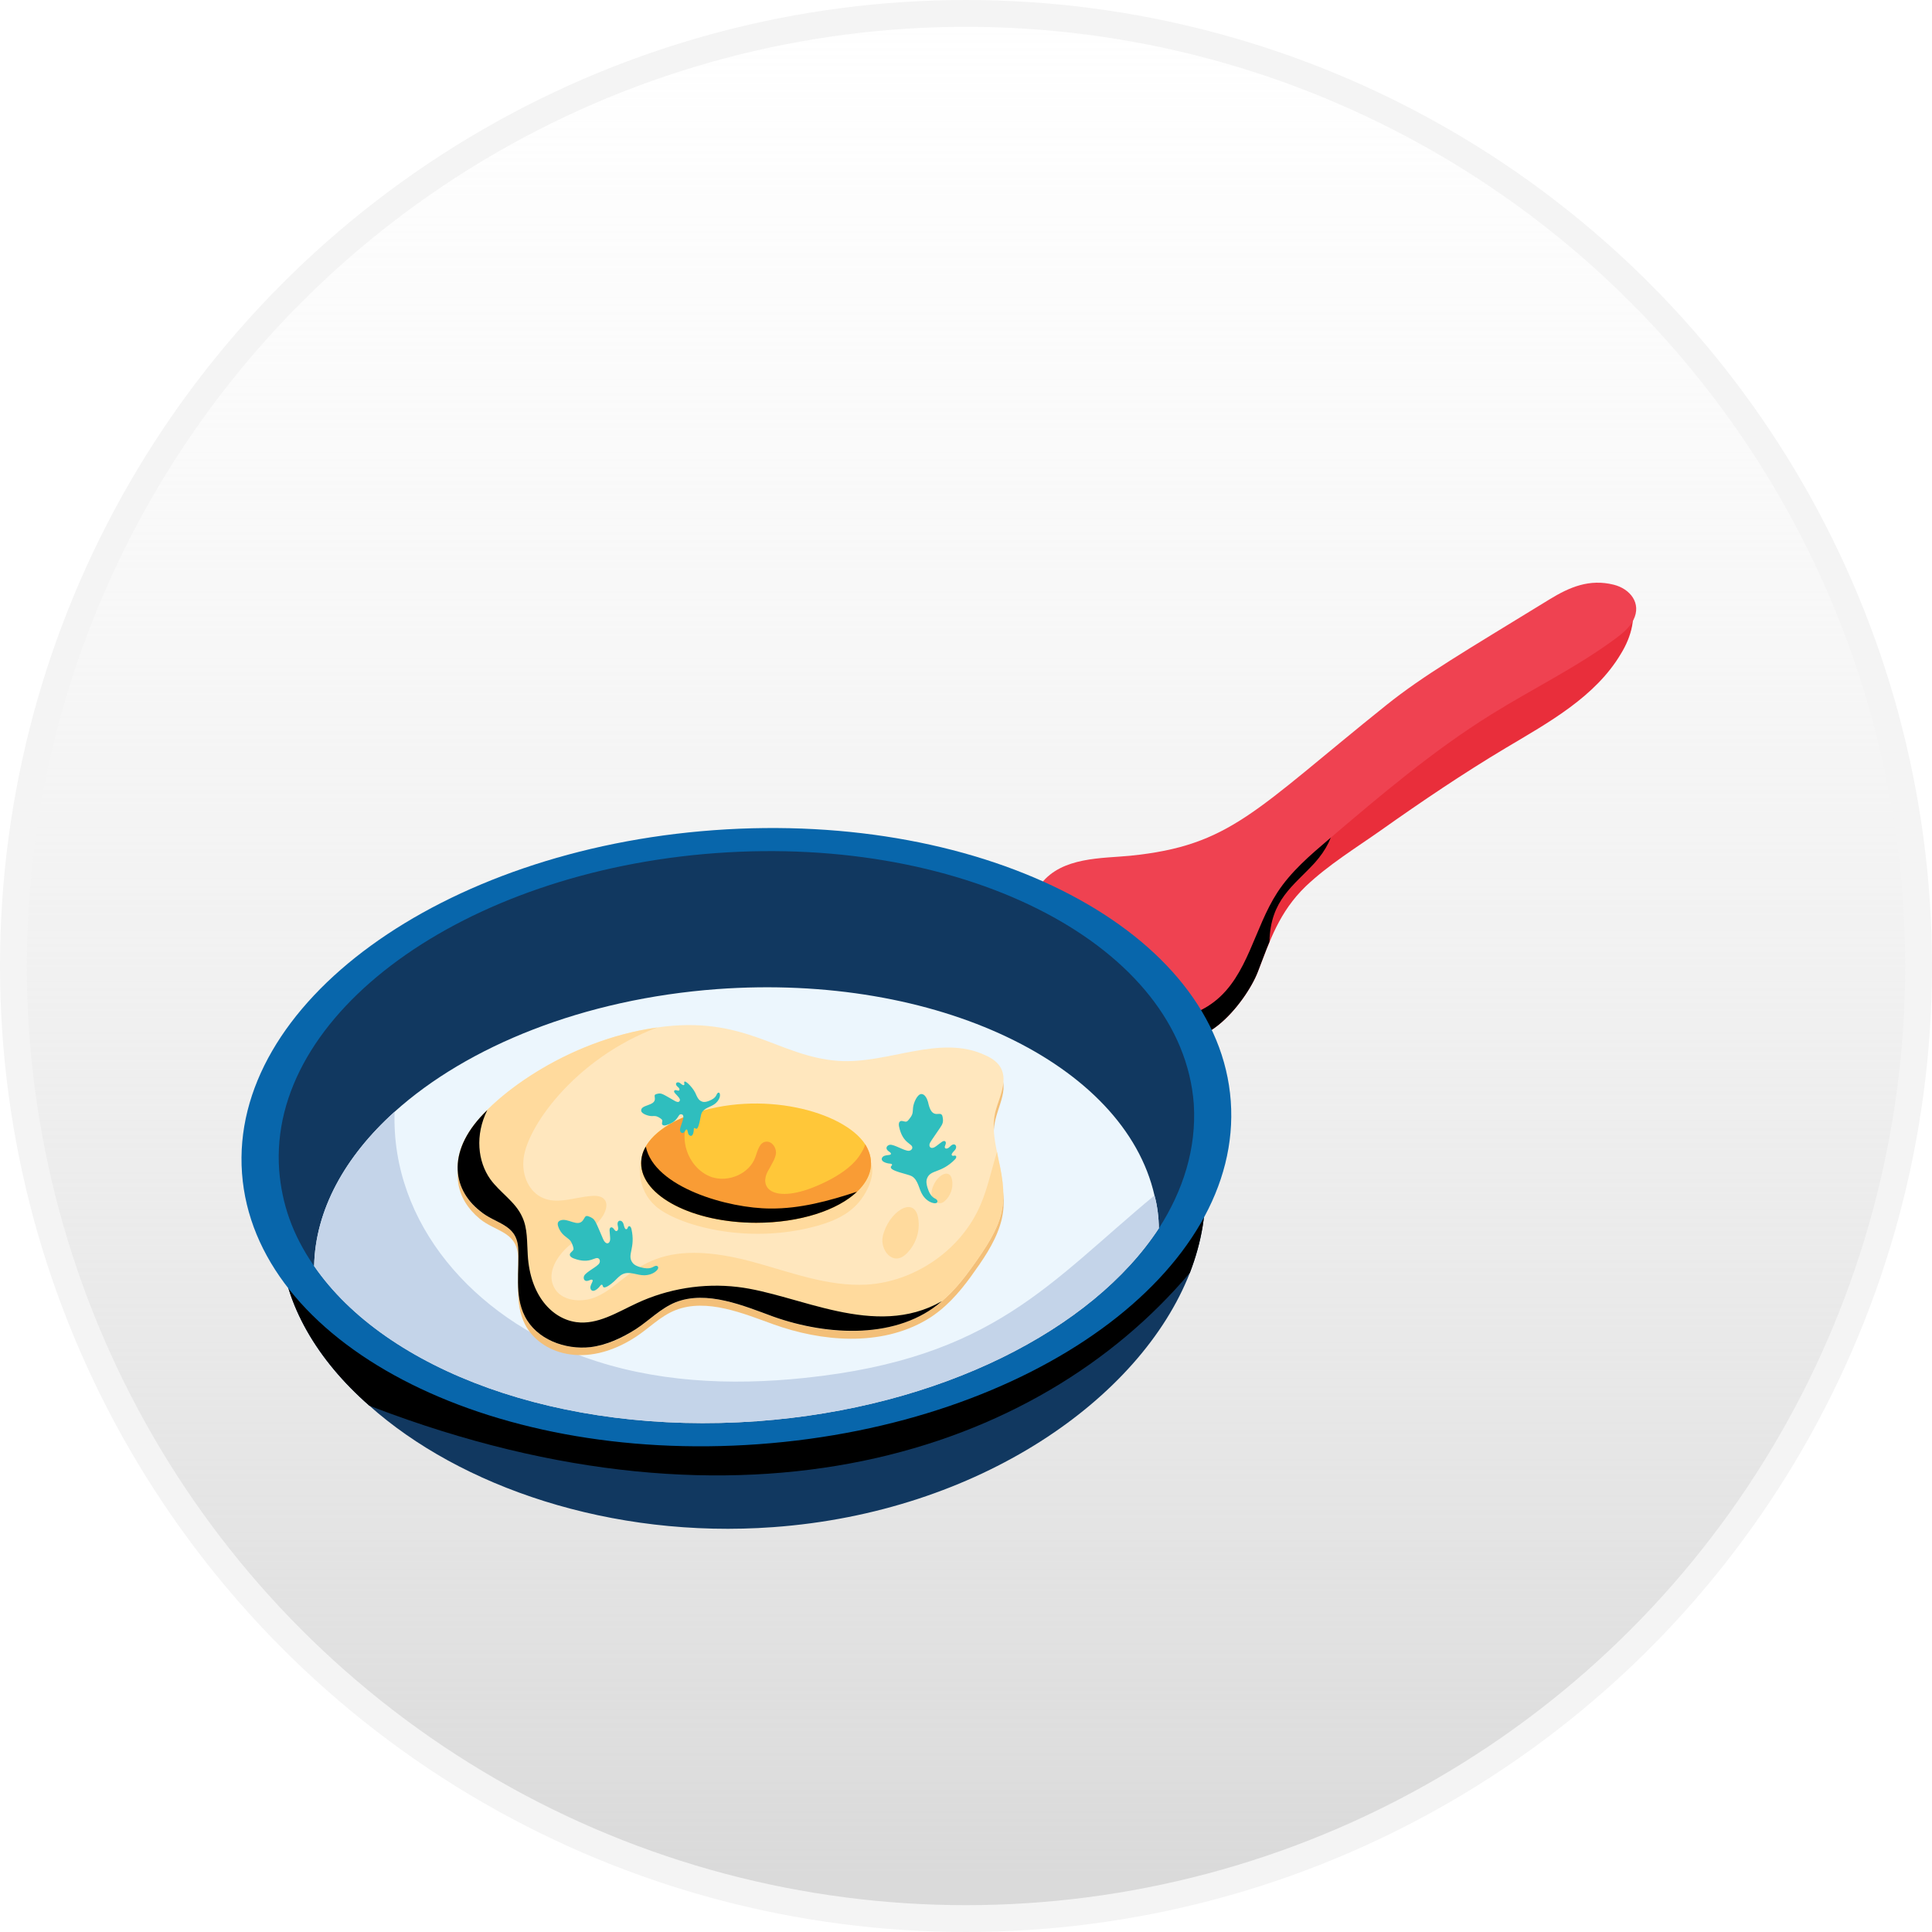
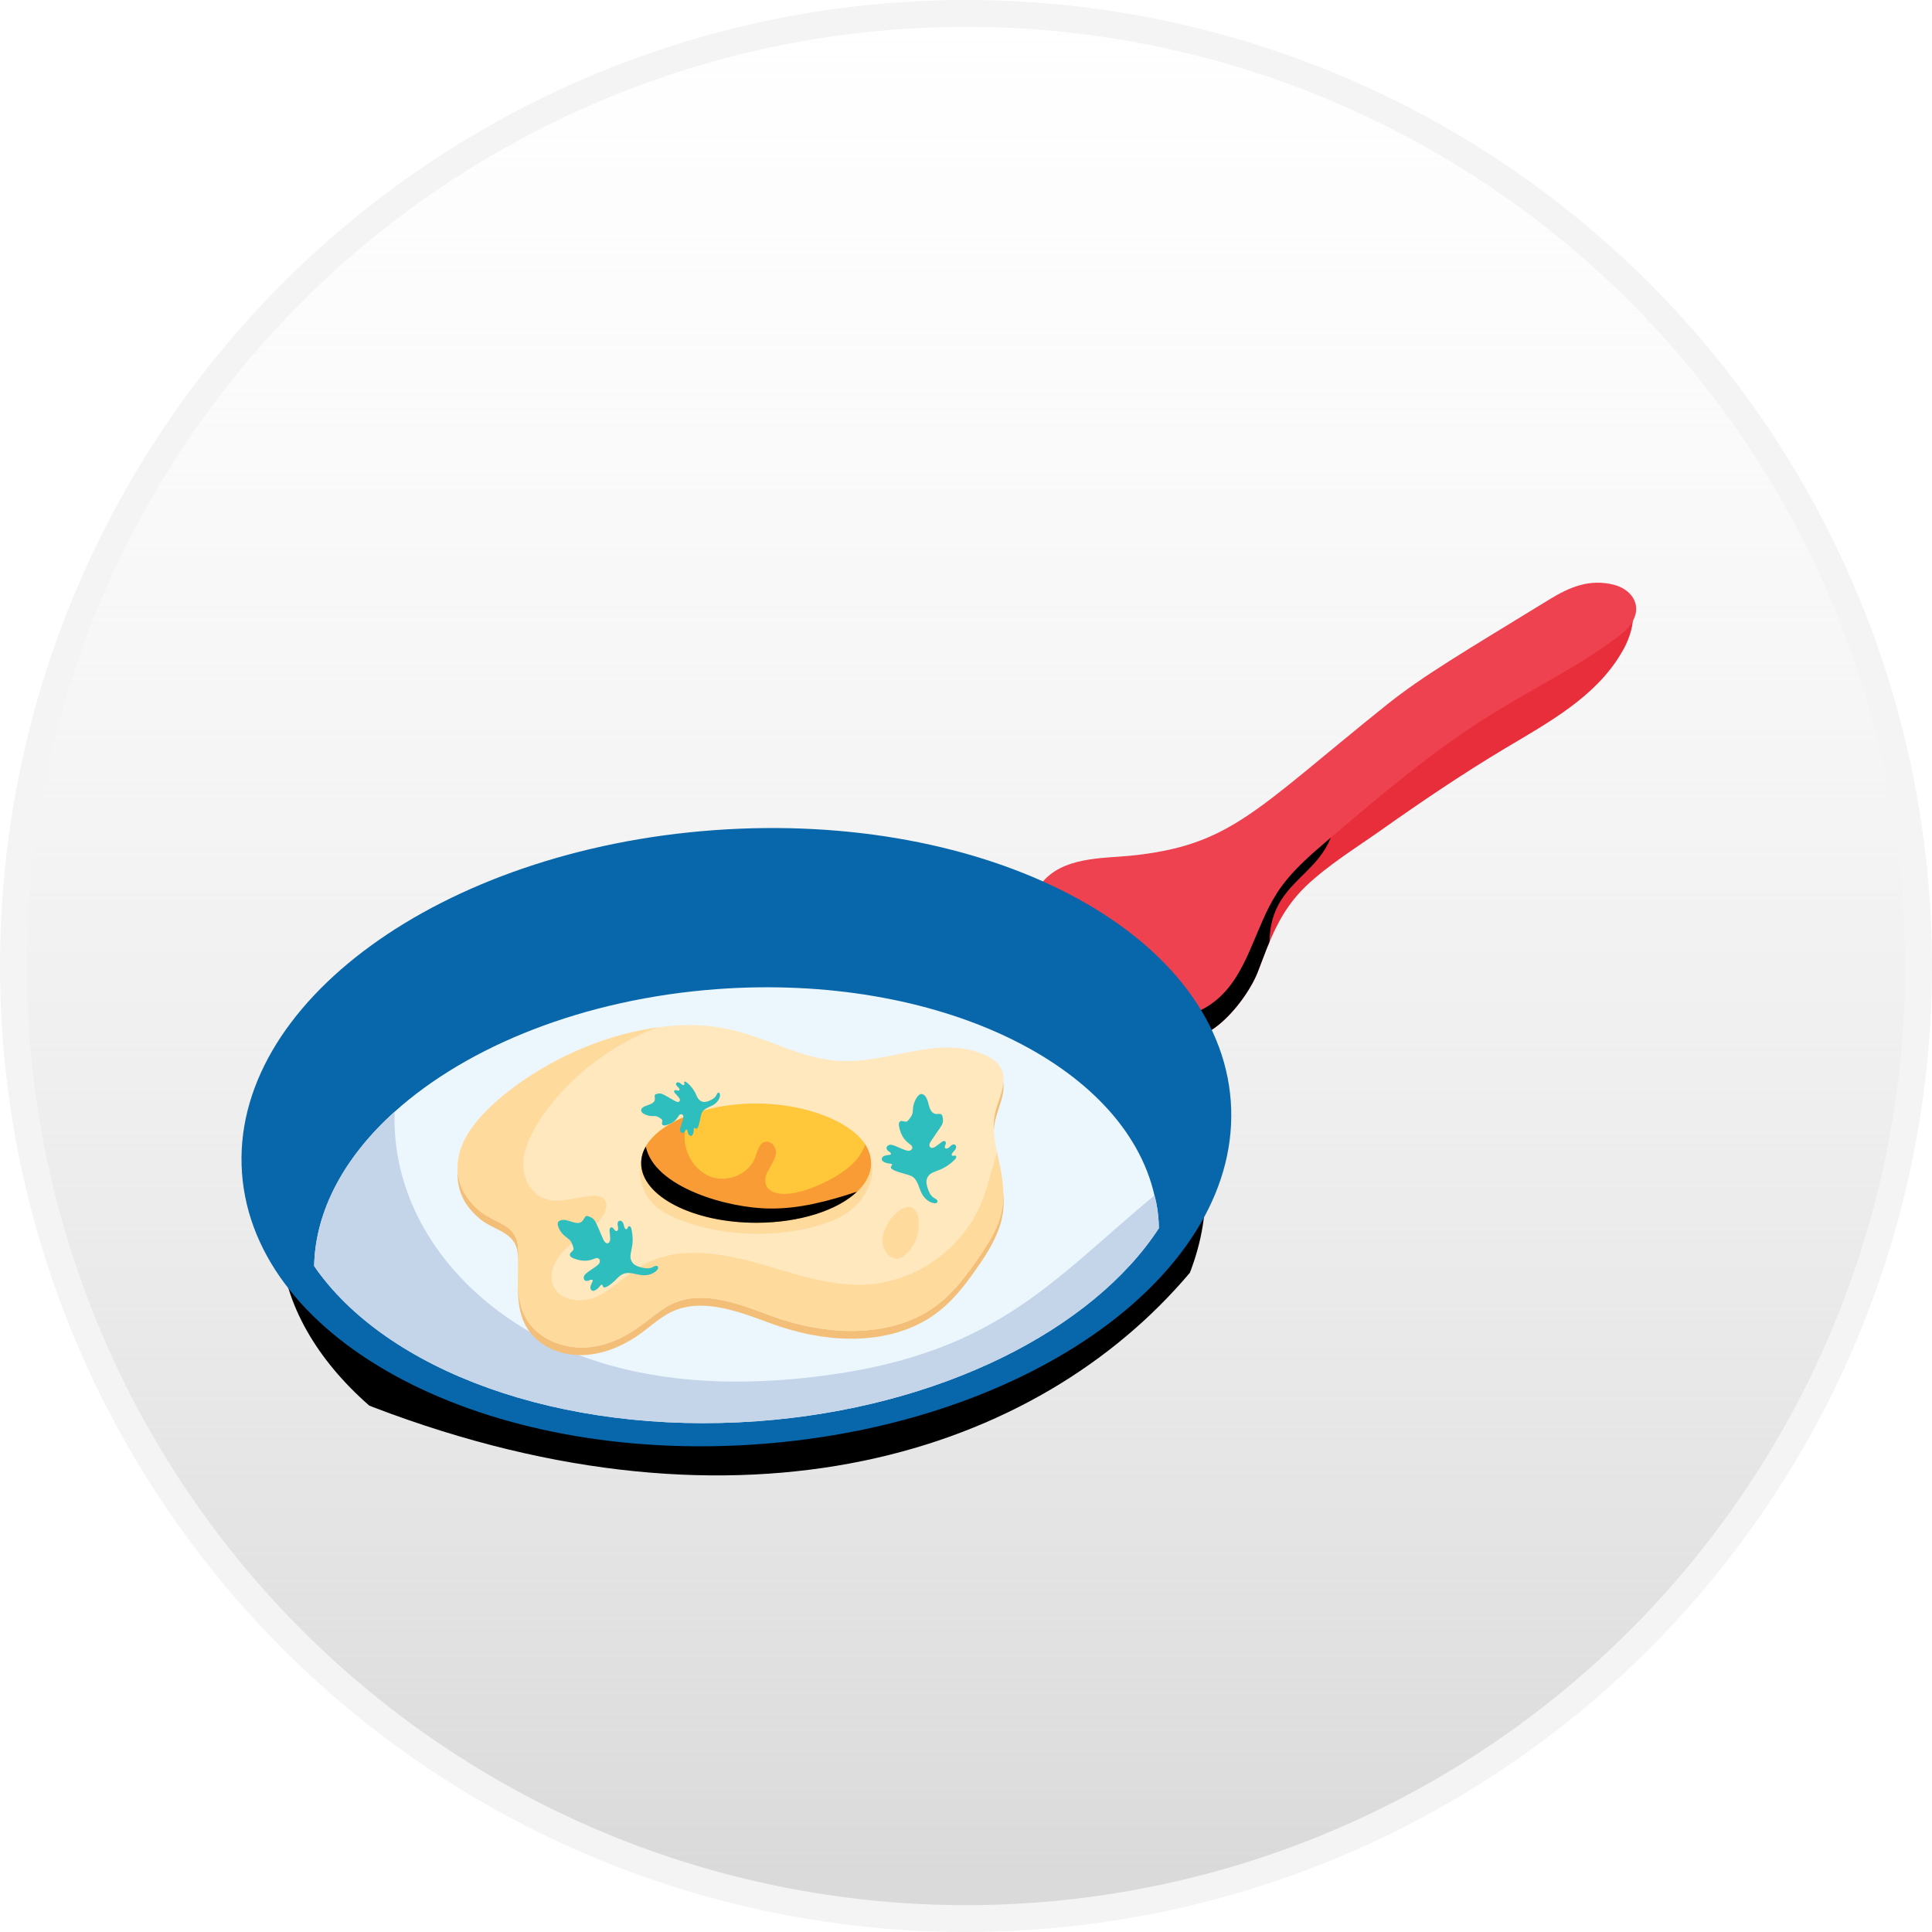
<svg xmlns="http://www.w3.org/2000/svg" width="72" height="72" viewBox="0 0 72 72" fill="none">
  <circle cx="36" cy="36" r="35.5" fill="url(#paint0_linear_392_11988)" stroke="#F4F4F4" />
  <g clip-path="url(#clip0_392_11988)">
    <g clip-path="url(#clip1_392_11988)">
      <path d="M60.412 24.355C59.46 25.968 57.717 26.921 56.114 27.875C54.522 28.827 52.984 29.866 51.468 30.939C50.515 31.61 49.508 32.227 48.663 33.028C47.666 33.992 47.326 35.058 46.877 36.212C46.443 37.35 44.558 39.742 43.227 38.216C42.858 37.782 42.761 37.155 42.87 36.591C42.967 36.017 43.249 35.508 43.552 35.021C46.459 30.298 51.166 27.757 56.2 25.394L60.738 22.275C61.019 22.947 60.791 23.738 60.412 24.355Z" fill="#E92E3B" />
      <path d="M48.999 32.152C48.212 33.014 47.343 33.528 47.309 35.096C47.159 35.455 47.029 35.822 46.877 36.212C46.443 37.35 44.558 39.742 43.227 38.215C42.858 37.782 42.761 37.154 42.87 36.591C42.967 36.017 43.249 35.508 43.552 35.021C44.931 32.779 46.72 30.997 48.967 29.401C50.044 30.096 49.853 31.195 48.999 32.152Z" fill="black" />
      <path d="M38.805 32.926C39.585 31.925 41.087 31.994 42.119 31.891C45.873 31.512 46.761 30.206 51.673 26.27C53.044 25.172 54.578 24.28 57.744 22.338C58.497 21.876 59.237 21.564 60.141 21.791C60.742 21.941 61.191 22.478 60.87 23.109C60.725 23.396 60.465 23.605 60.207 23.797C58.752 24.874 57.112 25.669 55.576 26.625C53.413 27.97 51.463 29.627 49.523 31.277C48.819 31.877 48.105 32.487 47.601 33.263C46.741 34.585 46.505 36.358 45.258 37.326C44.62 37.821 43.81 38.022 43.026 38.211" fill="#EF4251" />
-       <path d="M44.344 47.431C42.505 52.14 36.461 56.359 28.818 56.912C22.762 57.353 17.145 55.401 13.758 52.38C11.819 50.68 10.61 48.627 10.459 46.474C10.031 40.568 17.385 35.216 26.904 34.524C36.411 33.831 44.469 38.062 44.898 43.968C44.986 45.126 44.784 46.285 44.344 47.431Z" fill="#113860" />
      <path d="M44.344 47.431C38.648 54.178 27.701 57.712 13.909 52.442C13.859 52.417 13.808 52.404 13.758 52.38C11.819 50.68 10.61 48.627 10.459 46.474C10.031 40.568 17.385 35.216 26.904 34.524C36.411 33.831 44.469 38.062 44.898 43.968C44.986 45.126 44.784 46.285 44.344 47.431Z" fill="black" />
      <path d="M45.867 41.034C46.327 47.353 38.453 53.078 28.278 53.82C18.103 54.562 9.481 50.041 9.019 43.724C8.559 37.405 16.434 31.68 26.608 30.938C36.783 30.196 45.405 34.715 45.867 41.034Z" fill="#0866AB" />
-       <path d="M44.489 41.141C44.594 42.804 44.091 44.365 43.19 45.774C40.723 49.554 35.033 52.467 28.219 52.968C20.863 53.496 14.388 51.071 11.706 47.183C10.891 46.011 10.503 44.847 10.405 43.62C9.972 37.782 17.26 32.484 26.675 31.793C36.09 31.103 44.055 35.289 44.489 41.141Z" fill="#113860" />
      <path d="M43.187 45.774C40.718 49.554 35.033 52.467 28.22 52.964C20.857 53.494 14.381 51.069 11.707 47.182C11.75 45.092 12.855 43.1 14.706 41.432C17.425 38.984 21.746 37.23 26.727 36.861C34.903 36.266 41.909 39.645 43.024 44.55C43.132 44.93 43.187 45.411 43.187 45.774Z" fill="#ECF6FD" />
      <path d="M43.187 45.774C40.718 49.554 35.033 52.467 28.22 52.964C20.857 53.495 14.381 51.069 11.707 47.182C11.75 45.092 12.855 43.1 14.706 41.432C14.569 45.604 17.66 49.085 21.734 50.56C24.355 51.513 27.214 51.643 29.987 51.351C37.029 50.617 39.119 47.784 43.024 44.55C43.132 44.93 43.187 45.411 43.187 45.774Z" fill="#C4D4E9" />
      <path d="M21.601 39.395C20.174 40.014 18.155 41.299 17.415 42.569C16.8 43.624 16.985 44.684 17.876 45.419C18.459 45.901 19.241 45.889 19.303 46.785C19.363 47.635 19.162 48.555 19.562 49.349C20.107 50.425 21.796 51.062 23.697 49.82C24.195 49.495 24.606 49.051 25.168 48.828C26.332 48.365 27.719 48.957 28.818 49.352C30.611 49.998 32.808 50.197 34.527 49.187C35.206 48.788 35.731 48.196 36.188 47.565C36.612 46.977 37.046 46.361 37.269 45.663C37.746 44.18 36.786 43.051 37.094 41.738C37.276 40.961 37.842 40.146 36.735 39.622C34.993 38.797 33.093 39.953 31.249 39.825C28.539 39.639 26.784 37.146 21.601 39.395Z" fill="#F3BF78" />
      <path d="M37.203 43.162C37.601 44.971 37.41 45.585 36.183 47.28C35.73 47.909 35.214 48.501 34.534 48.891C32.809 49.911 30.618 49.71 28.817 49.068C27.721 48.665 26.337 48.074 25.166 48.539C24.255 48.911 23.563 50.007 22.005 50.201C21.048 50.314 19.99 49.911 19.562 49.055C19.159 48.262 19.361 47.343 19.31 46.498C19.247 45.605 18.467 45.617 17.875 45.126C16.947 44.368 16.822 43.28 17.421 42.281C18.209 40.901 21.159 38.74 24.498 38.29C27.788 37.819 28.984 39.376 31.248 39.536C33.106 39.662 35.029 38.518 36.738 39.334C37.859 39.833 37.252 40.788 37.09 41.45C36.976 41.941 37.053 42.444 37.153 42.923C37.165 43.011 37.19 43.087 37.203 43.162Z" fill="#FFE7BE" />
      <path d="M24.203 42.595C23.651 43.319 23.753 44.352 24.437 44.953C25.218 45.638 27.795 46.414 30.426 45.691C31.293 45.453 31.972 45.088 32.355 44.253C32.628 43.657 32.501 43.206 32.232 42.977" fill="#FFDA9D" />
      <path d="M32.458 43.351C32.458 44.573 30.544 45.568 28.177 45.568C25.821 45.568 23.895 44.573 23.895 43.351C23.895 42.596 24.625 41.928 25.733 41.538C28.343 40.589 31.436 41.41 32.244 42.646C32.381 42.873 32.458 43.099 32.458 43.351Z" fill="#FFC739" />
      <path d="M31.94 44.41C31.215 45.102 29.807 45.569 28.182 45.569C25.821 45.569 23.895 44.572 23.895 43.349C23.895 42.456 24.887 41.843 25.735 41.54C25.204 42.437 25.675 43.571 26.525 43.868C27.154 44.074 27.933 43.739 28.15 43.122C28.237 42.883 28.302 42.568 28.55 42.547C28.767 42.525 28.929 42.763 28.919 42.97C28.897 43.187 28.767 43.359 28.67 43.554C28.145 44.365 28.989 44.996 30.988 43.933C31.41 43.696 31.842 43.402 32.092 42.97C32.157 42.872 32.211 42.763 32.244 42.645C32.636 43.28 32.472 43.912 31.94 44.41Z" fill="#F99C35" />
      <path d="M36.181 47.279C35.858 47.723 35.511 48.146 35.099 48.492C33.47 49.917 30.875 49.798 28.818 49.066C27.724 48.665 26.338 48.07 25.168 48.535C24.616 48.763 24.194 49.207 23.697 49.532C23.186 49.856 22.613 50.128 22.007 50.203C21.054 50.312 19.992 49.911 19.56 49.055C19.158 48.265 19.365 47.344 19.311 46.5C19.245 45.601 18.465 45.622 17.881 45.124C16.994 44.419 16.787 43.324 17.426 42.276C18.191 40.958 21.052 38.772 24.497 38.291C21.383 39.456 19.551 42.106 19.505 43.272C19.462 43.824 19.722 44.431 20.242 44.648C20.794 44.886 21.422 44.615 22.029 44.572C22.554 44.514 22.743 44.824 22.483 45.287C22.18 45.784 21.638 46.056 21.205 46.423C20.761 46.803 20.382 47.409 20.631 47.94C20.881 48.503 21.703 48.578 22.267 48.308C23.518 47.742 24.095 45.96 28.027 47.019C29.435 47.399 30.832 47.951 32.294 47.874C34.103 47.766 35.824 46.575 36.538 44.908C36.81 44.279 36.95 43.587 37.156 42.926C37.167 43.013 37.189 43.088 37.199 43.164C37.616 44.935 37.389 45.62 36.181 47.279Z" fill="#FFDA9D" />
      <path d="M34.216 45.381C34.308 45.883 34.119 46.426 33.737 46.761C33.257 47.181 32.789 46.567 32.899 46.074C33.094 45.191 34.058 44.523 34.216 45.381Z" fill="#FFDA9D" />
-       <path d="M35.48 43.969C35.534 44.258 35.426 44.569 35.205 44.763C34.93 45.002 34.661 44.652 34.724 44.367C34.844 43.827 35.392 43.486 35.48 43.969Z" fill="#FFDA9D" />
      <path d="M23.57 47.054C23.352 46.757 23.697 46.521 23.53 45.793C23.519 45.742 23.478 45.678 23.431 45.7C23.405 45.713 23.398 45.745 23.386 45.772C23.375 45.798 23.346 45.826 23.306 45.8C23.26 45.746 23.256 45.668 23.232 45.602C23.173 45.437 22.991 45.46 23.017 45.648C23.025 45.704 23.047 45.761 23.033 45.817C23.024 45.851 22.994 45.885 22.96 45.879C22.918 45.872 22.885 45.803 22.854 45.773C22.791 45.71 22.708 45.732 22.718 45.867C22.725 45.954 22.732 46.042 22.738 46.129C22.756 46.361 22.583 46.424 22.476 46.177C22.172 45.478 22.19 45.427 21.94 45.332C21.805 45.279 21.806 45.366 21.728 45.474C21.53 45.752 21.159 45.372 20.883 45.482C20.781 45.523 20.768 45.601 20.802 45.705C20.912 46.037 21.152 46.113 21.249 46.231C21.324 46.321 21.38 46.51 21.374 46.551C21.361 46.631 21.247 46.666 21.237 46.746C21.227 46.819 21.305 46.868 21.372 46.895C22.015 47.139 22.18 46.789 22.32 46.91C22.364 46.95 22.364 47.021 22.337 47.074C22.261 47.21 21.843 47.396 21.769 47.547C21.74 47.607 21.75 47.691 21.807 47.723C21.865 47.756 21.935 47.725 21.995 47.7C22.025 47.686 22.073 47.679 22.085 47.71C22.103 47.755 22.027 47.844 22.006 47.94C21.983 48.049 22.057 48.161 22.198 48.076C22.264 48.036 22.321 47.983 22.366 47.92C22.384 47.895 22.412 47.865 22.439 47.88C22.463 47.892 22.46 47.928 22.474 47.952C22.537 48.056 22.81 47.823 22.898 47.742C22.992 47.653 23.077 47.549 23.195 47.489C23.452 47.358 23.747 47.533 24.017 47.526C24.191 47.521 24.37 47.462 24.487 47.334C24.575 47.234 24.513 47.155 24.425 47.177C24.317 47.205 24.256 47.331 23.872 47.227C23.758 47.195 23.64 47.15 23.57 47.054Z" fill="#2FBEBE" />
      <path d="M34.548 43.917C34.682 43.573 35.067 43.739 35.591 43.206C35.628 43.169 35.66 43.101 35.615 43.073C35.591 43.058 35.561 43.068 35.531 43.073C35.503 43.078 35.465 43.069 35.465 43.021C35.487 42.953 35.549 42.908 35.592 42.852C35.7 42.715 35.582 42.573 35.439 42.696C35.395 42.733 35.358 42.781 35.304 42.799C35.251 42.817 35.196 42.792 35.211 42.726C35.22 42.692 35.238 42.66 35.246 42.624C35.265 42.537 35.201 42.48 35.093 42.56C35.022 42.614 34.953 42.666 34.883 42.718C34.711 42.847 34.617 42.755 34.64 42.643C34.656 42.569 34.721 42.492 35.036 42.026C35.132 41.885 35.166 41.81 35.127 41.617C35.098 41.47 35.002 41.521 34.894 41.515C34.665 41.503 34.619 41.197 34.581 41.057C34.544 40.925 34.456 40.767 34.336 40.771C34.184 40.776 34.047 41.096 34.028 41.271C34.005 41.488 34.039 41.52 33.855 41.74C33.838 41.761 33.82 41.782 33.794 41.793C33.72 41.826 33.63 41.749 33.556 41.784C33.491 41.814 33.489 41.906 33.504 41.978C33.643 42.65 34.026 42.602 33.998 42.786C33.989 42.843 33.929 42.883 33.87 42.887C33.71 42.897 33.325 42.645 33.166 42.662C33.101 42.67 33.034 42.722 33.038 42.789C33.041 42.854 33.104 42.898 33.158 42.934C33.187 42.953 33.218 42.989 33.197 43.017C33.171 43.055 33.053 43.039 32.962 43.073C32.853 43.114 32.805 43.236 32.95 43.308C33.019 43.341 33.094 43.361 33.171 43.365C33.201 43.368 33.242 43.374 33.245 43.405C33.247 43.433 33.215 43.449 33.203 43.475C33.122 43.638 33.844 43.754 33.979 43.833C34.229 43.98 34.239 44.323 34.391 44.547C34.488 44.691 34.633 44.811 34.806 44.839C34.937 44.861 34.97 44.767 34.904 44.704C34.88 44.681 34.848 44.668 34.818 44.651C34.683 44.57 34.612 44.415 34.566 44.264C34.531 44.152 34.506 44.027 34.548 43.917Z" fill="#2FBEBE" />
      <path d="M26.176 41.057C26.016 41.01 25.972 40.852 25.909 40.722C25.796 40.492 25.44 40.145 25.504 40.39C25.509 40.41 25.504 40.44 25.469 40.442C25.418 40.431 25.381 40.387 25.338 40.359C25.229 40.288 25.136 40.385 25.233 40.48C25.263 40.51 25.299 40.534 25.316 40.572C25.326 40.597 25.325 40.63 25.302 40.641C25.274 40.655 25.224 40.63 25.192 40.626C25.129 40.617 25.089 40.666 25.155 40.741C25.259 40.857 25.375 40.956 25.329 41.03C25.291 41.094 25.212 41.063 25.15 41.029C24.666 40.755 24.654 40.718 24.465 40.771C24.363 40.801 24.403 40.848 24.406 40.947C24.413 41.223 23.869 41.159 23.895 41.397C23.908 41.508 24.151 41.589 24.278 41.593C24.339 41.594 24.401 41.586 24.459 41.6C24.543 41.621 24.659 41.706 24.673 41.732C24.701 41.785 24.65 41.855 24.68 41.906C24.705 41.952 24.773 41.948 24.824 41.933C25.306 41.793 25.248 41.515 25.384 41.525C25.603 41.54 25.314 41.987 25.343 42.138C25.352 42.186 25.395 42.231 25.442 42.225C25.491 42.219 25.519 42.17 25.542 42.128C25.555 42.106 25.578 42.082 25.599 42.095L25.616 42.12C25.632 42.166 25.634 42.219 25.654 42.263C25.676 42.308 25.728 42.345 25.774 42.325C25.835 42.297 25.857 42.161 25.855 42.094C25.854 42.071 25.858 42.041 25.88 42.038C25.9 42.034 25.914 42.057 25.933 42.064C26.057 42.113 26.097 41.585 26.149 41.477C26.241 41.285 26.489 41.258 26.645 41.135C26.925 40.912 26.835 40.618 26.729 40.752C26.714 40.771 26.706 40.794 26.695 40.817C26.645 40.92 26.535 40.982 26.428 41.024C26.348 41.056 26.259 41.083 26.176 41.057Z" fill="#2FBEBE" />
-       <path d="M35.099 48.492C33.47 49.917 30.875 49.797 28.818 49.066C27.724 48.665 26.338 48.069 25.168 48.535C24.616 48.763 24.194 49.207 23.697 49.532C23.187 49.856 22.613 50.128 22.007 50.203C21.054 50.311 19.992 49.911 19.56 49.055C19.158 48.265 19.365 47.344 19.311 46.5C19.245 45.601 18.466 45.622 17.882 45.124C16.833 44.292 16.632 42.838 18.162 41.367C17.692 42.309 17.809 43.291 18.271 43.944C18.628 44.441 19.213 44.788 19.462 45.352C19.668 45.784 19.635 46.294 19.668 46.77C19.755 48.279 20.572 49.147 21.477 49.272C22.267 49.38 23.003 48.904 23.729 48.568C24.887 48.026 26.208 47.809 27.487 47.961C29.748 48.224 32.596 49.924 35.099 48.492Z" fill="black" />
      <path d="M31.94 44.41C31.215 45.102 29.807 45.569 28.182 45.569C25.821 45.569 23.895 44.572 23.895 43.349C23.895 43.132 23.948 42.926 24.068 42.731C24.383 44.253 27.149 45.038 28.714 45.038C29.818 45.048 30.889 44.756 31.94 44.41Z" fill="black" />
    </g>
  </g>
  <defs>
    <linearGradient id="paint0_linear_392_11988" x1="36" y1="0" x2="36" y2="72" gradientUnits="userSpaceOnUse">
      <stop stop-color="#EFEFEF" stop-opacity="0" />
      <stop offset="0.97" stop-color="#DADADA" />
    </linearGradient>
    <clipPath id="clip0_392_11988">
      <rect width="52" height="35.289" fill="white" transform="translate(9 21.715)" />
    </clipPath>
    <clipPath id="clip1_392_11988">
      <rect width="52" height="35.289" fill="white" transform="translate(9 21.715)" />
    </clipPath>
  </defs>
</svg>